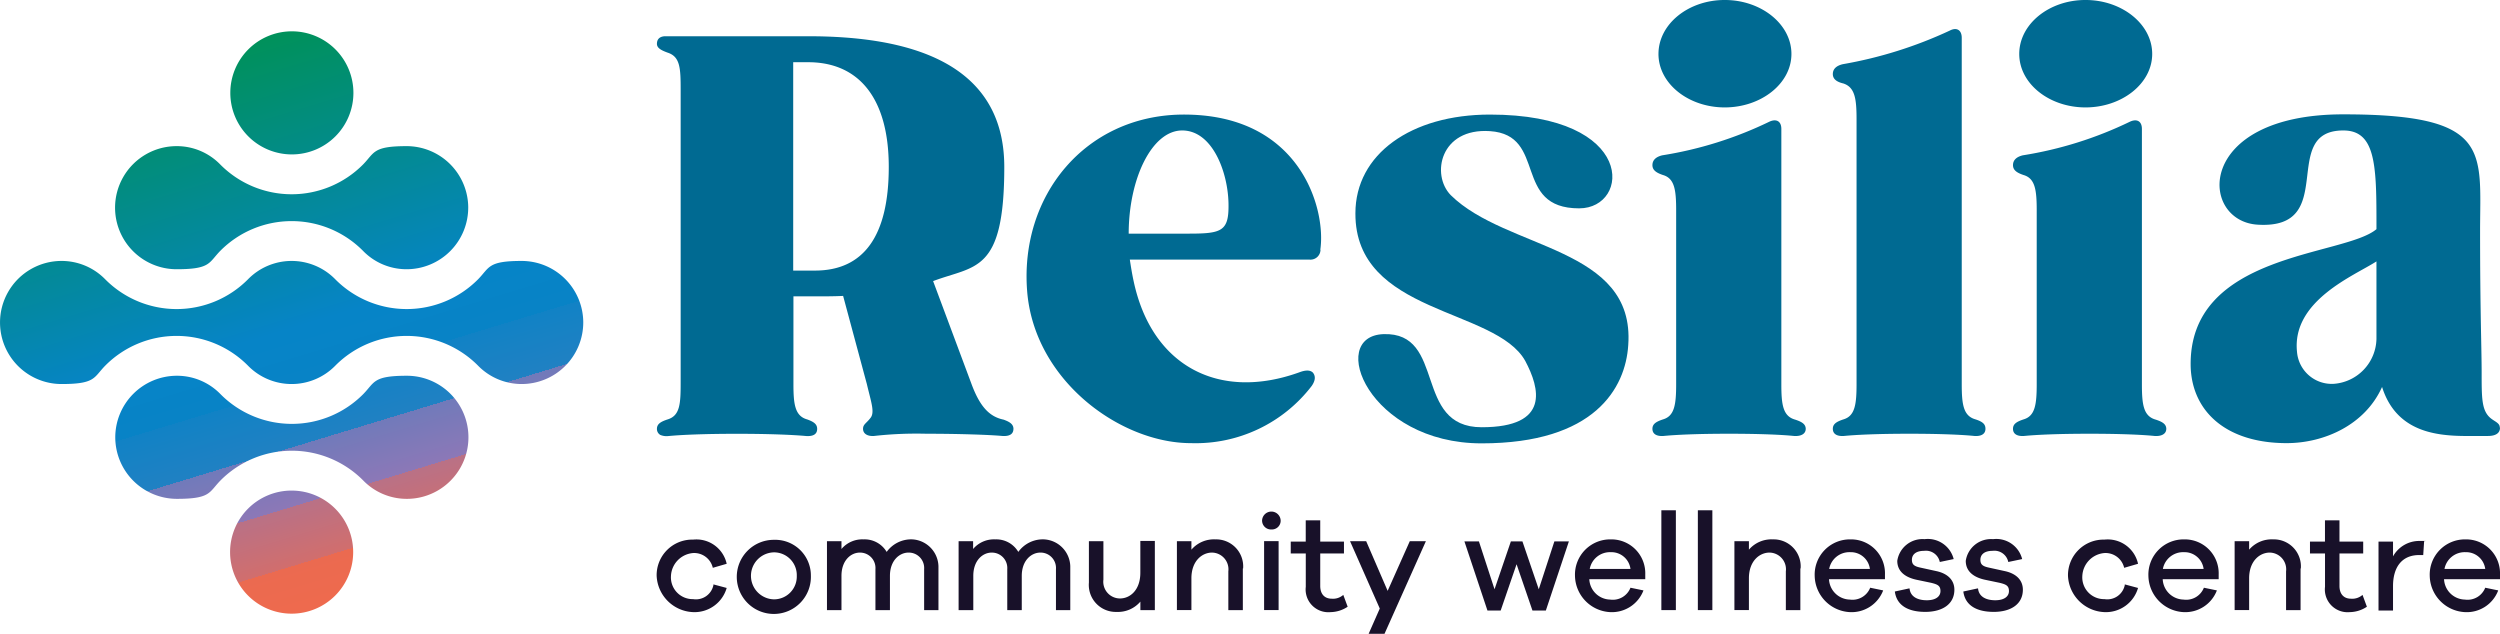
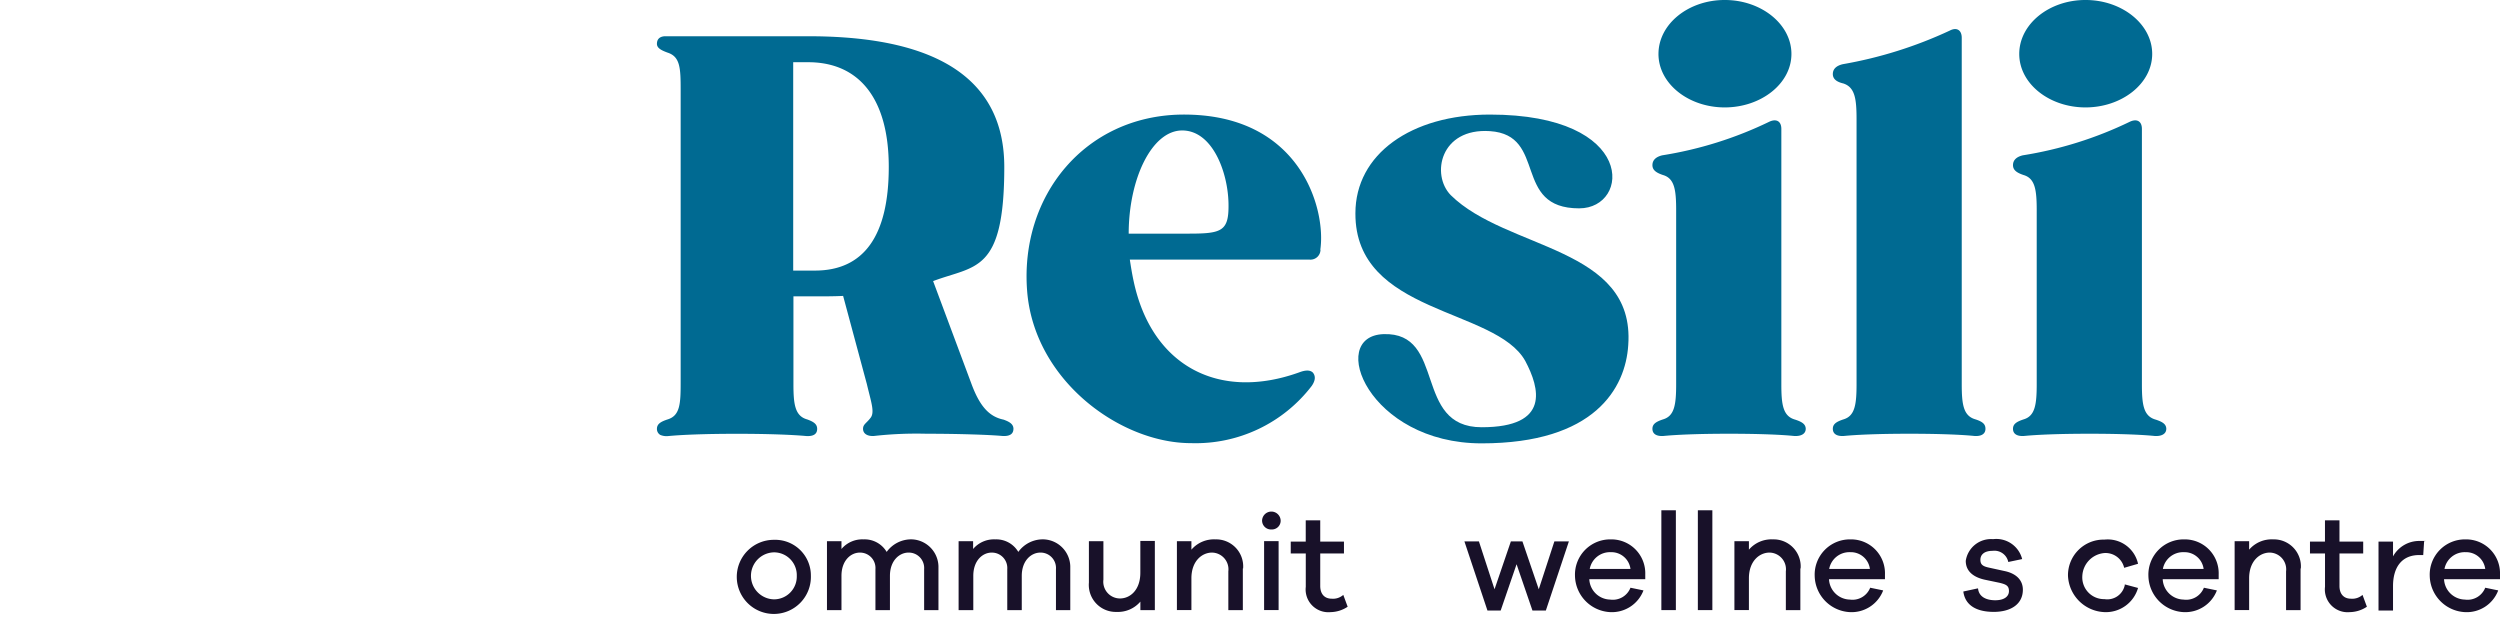
<svg xmlns="http://www.w3.org/2000/svg" width="224.102" height="56.816" viewBox="0 0 224.102 56.816">
  <defs>
    <linearGradient id="a" x1="0.36" y1="0.041" x2="0.647" y2="0.978" gradientUnits="objectBoundingBox">
      <stop offset="0" stop-color="#00915b" />
      <stop offset="0.5" stop-color="#0684c7" />
      <stop offset="0.6" stop-color="#0883c6" />
      <stop offset="0.6" stop-color="#1182c5" />
      <stop offset="0.7" stop-color="#2081c3" />
      <stop offset="0.7" stop-color="#357fc1" />
      <stop offset="0.7" stop-color="#507dbe" />
      <stop offset="0.7" stop-color="#717aba" />
      <stop offset="0.8" stop-color="#8c78b7" />
      <stop offset="0.8" stop-color="#9b75a6" />
      <stop offset="0.8" stop-color="#b97186" />
      <stop offset="0.9" stop-color="#d16e6d" />
      <stop offset="0.9" stop-color="#e16b5b" />
      <stop offset="0.9" stop-color="#eb6a50" />
      <stop offset="1" stop-color="#ef6a4d" />
    </linearGradient>
  </defs>
  <g transform="translate(-157.699 -157.801)">
    <g transform="translate(216.584 157.8)">
      <path d="M483.16,209.19c0,.441-.3.682-.983.642-1.083-.1-3.752-.2-6.821-.2a34.163,34.163,0,0,0-4.695.2c-.642.04-.983-.241-.983-.642s.3-.5.642-.943c.441-.5.1-1.384-.3-3.07l-2.127-7.9c-.843.04-1.685.04-2.528.04h-1.926v7.865c0,1.826.141,2.869,1.244,3.17.542.2.883.4.883.843s-.3.682-.983.642c-1.083-.1-3.17-.2-6.219-.2s-5.036.1-6.119.2a1.456,1.456,0,0,1-.742-.1.613.613,0,0,1-.3-.542c0-.441.341-.642.943-.843,1.143-.341,1.184-1.424,1.184-3.371V178.835c0-1.986-.04-3.009-1.184-3.371-.542-.2-.943-.4-.943-.782s.2-.642.682-.682h12.9c8.707,0,17.555,2.167,17.555,11.717s-2.628,8.808-6.38,10.232l3.451,9.249c.742,1.986,1.585,2.909,2.869,3.17.542.2.883.4.883.843Zm-19.722-14.184h1.926c4.354,0,6.621-3.07,6.621-9.289s-2.729-9.389-7.223-9.389h-1.344v18.678Z" transform="translate(-451.2 -170.75)" fill="#006a92" />
      <path d="M642.71,221.114a.9.9,0,0,1-.983.883h-16.11c.1.642.2,1.284.341,1.926,1.625,7.664,7.7,10.774,14.887,8.165.542-.2.943-.2,1.184.04.241.3.241.682-.1,1.184a13.113,13.113,0,0,1-10.834,5.136c-6.34,0-14.084-5.638-14.686-13.683-.642-8.507,5.2-15.669,13.883-15.769,10.633-.1,12.94,8.507,12.4,12.118Zm-11.857-1.445c3.009,0,3.651-.2,3.611-2.668-.04-2.809-1.424-6.581-4.153-6.581s-4.795,4.354-4.795,9.249h5.337Z" transform="translate(-583.224 -198.724)" fill="#006a92" />
      <path d="M783.362,217.406c-6.039,0-2.809-6.581-8.005-6.922-4.454-.3-5.3,3.912-3.511,5.738,5,4.935,16.552,4.594,15.91,13.442-.241,3.852-3.009,8.808-13.141,8.808s-13.883-9.59-8.807-9.791c5.678-.2,2.628,8.346,8.807,8.346s5.2-3.511,3.912-5.939c-2.668-4.795-15.268-4.153-15.228-13.241,0-5.3,5-8.848,12.058-8.848,13.2,0,12.6,8.406,8.005,8.406Z" transform="translate(-700.684 -198.728)" fill="#006a92" />
      <path d="M909.743,196.24c0,.441-.4.682-1.043.642-.983-.1-2.869-.2-5.838-.2s-4.835.1-5.878.2c-.642.04-.983-.2-.983-.642s.341-.642.943-.843c1.043-.3,1.184-1.344,1.184-3.17V176.659c0-1.826-.14-2.869-1.184-3.17-.6-.2-.943-.441-.943-.883s.3-.742.883-.883a34.307,34.307,0,0,0,9.59-3.009c.642-.3,1.083-.04,1.083.642v22.892c0,1.826.14,2.869,1.244,3.17.6.2.943.4.943.843Zm-13.2-33.605c0-2.668,2.668-4.835,5.939-4.835s5.979,2.167,5.979,4.835-2.729,4.795-5.979,4.795S896.542,165.3,896.542,162.635Z" transform="translate(-806.761 -157.8)" fill="#006a92" />
      <path d="M990.283,206.629c0,.441-.341.682-.983.642-.983-.1-2.869-.2-5.838-.2s-4.835.1-5.878.2c-.642.04-.983-.2-.983-.642s.341-.642.943-.843c1.043-.3,1.184-1.344,1.184-3.17V178.882c0-1.826-.141-2.869-1.184-3.21-.6-.14-.943-.4-.943-.843s.3-.742.883-.883a38.118,38.118,0,0,0,9.59-3.009c.642-.341,1.083-.04,1.083.642v31.037c0,1.826.141,2.869,1.244,3.17C990,205.987,990.283,206.187,990.283,206.629Z" transform="translate(-871.19 -168.189)" fill="#006a92" />
      <path d="M1070.843,196.24c0,.441-.4.682-1.043.642-.983-.1-2.869-.2-5.838-.2s-4.835.1-5.878.2c-.642.04-.983-.2-.983-.642s.341-.642.943-.843c1.043-.3,1.184-1.344,1.184-3.17V176.659c0-1.826-.141-2.869-1.184-3.17-.6-.2-.943-.441-.943-.883s.3-.742.883-.883a34.306,34.306,0,0,0,9.59-3.009c.642-.3,1.083-.04,1.083.642v22.892c0,1.826.141,2.869,1.244,3.17.6.2.943.4.943.843Zm-13.181-33.605c0-2.668,2.668-4.835,5.939-4.835s5.979,2.167,5.979,4.835-2.728,4.795-5.979,4.795S1057.662,165.3,1057.662,162.635Z" transform="translate(-935.54 -157.8)" fill="#006a92" />
-       <path d="M1164.208,236.988c0,.5-.4.742-1.083.742h-.742c-2.668,0-7.263.3-8.747-4.394-1.525,3.411-5.2,5.036-8.547,5.036-5.4,0-8.446-2.809-8.607-6.781-.3-10.332,13.743-9.931,16.652-12.4v-.742c0-5.136-.14-8.105-2.969-8.105-5.838,0-.341,8.888-7.664,8.446-5.3-.3-5.678-9.891,7.664-9.891s12.258,3.27,12.258,10.473.14,10.533.14,12.7,0,3.27.682,3.952c.4.4.943.5.943.943Zm-11.075-7.945v-6.962c-1.986,1.284-7.6,3.511-7.122,8.105a3.124,3.124,0,0,0,3.31,2.869A4.128,4.128,0,0,0,1153.133,229.043Z" transform="translate(-998.991 -198.648)" fill="#006a92" />
    </g>
    <g transform="translate(216.564 203.543)">
-       <path d="M456.176,402.913l1.2.321a3,3,0,0,1-3.009,2.167,3.411,3.411,0,0,1-3.27-3.25,3.191,3.191,0,0,1,3.27-3.25,2.778,2.778,0,0,1,3.009,2.167l-1.244.361a1.715,1.715,0,0,0-1.766-1.324,2.161,2.161,0,0,0-1.986,2.066,1.95,1.95,0,0,0,1.986,2.066,1.6,1.6,0,0,0,1.826-1.284Z" transform="translate(-451.1 -396.272)" fill="#181129" />
      <path d="M493.541,402.23a3.322,3.322,0,1,1-3.31-3.23A3.2,3.2,0,0,1,493.541,402.23Zm-1.264,0a2.043,2.043,0,0,0-2.046-2.107,2.107,2.107,0,0,0,0,4.213A2.043,2.043,0,0,0,492.277,402.23Z" transform="translate(-479.718 -396.352)" fill="#181129" />
      <path d="M537.111,401.208v3.932h-1.284v-3.671a1.381,1.381,0,0,0-1.4-1.485c-.8,0-1.665.7-1.665,2.087v3.07h-1.3v-3.671a1.381,1.381,0,0,0-1.4-1.485c-.8,0-1.645.7-1.645,2.087v3.07h-1.3v-6.179h1.3v.7a2.441,2.441,0,0,1,1.986-.863,2.294,2.294,0,0,1,2.066,1.124,2.71,2.71,0,0,1,2.307-1.124A2.483,2.483,0,0,1,537.111,401.208Z" transform="translate(-511.852 -396.192)" fill="#181129" />
      <path d="M596.011,401.208v3.932h-1.284v-3.671a1.381,1.381,0,0,0-1.4-1.485c-.8,0-1.665.7-1.665,2.087v3.07h-1.3v-3.671a1.381,1.381,0,0,0-1.4-1.485c-.8,0-1.645.7-1.645,2.087v3.07H586v-6.179h1.3v.7a2.441,2.441,0,0,1,1.986-.863,2.294,2.294,0,0,1,2.066,1.124,2.71,2.71,0,0,1,2.307-1.124A2.483,2.483,0,0,1,596.011,401.208Z" transform="translate(-558.935 -396.192)" fill="#181129" />
      <path d="M650.119,405.7h-1.3v-.762a2.646,2.646,0,0,1-2.127.923,2.419,2.419,0,0,1-2.488-2.628V399.52h1.3v3.451a1.5,1.5,0,0,0,1.485,1.685c.9,0,1.826-.742,1.826-2.307V399.5h1.3v6.2Z" transform="translate(-605.459 -396.751)" fill="#181129" />
      <path d="M689.418,401.408v3.732h-1.3v-3.471a1.5,1.5,0,0,0-1.464-1.685c-.883,0-1.846.742-1.846,2.307v2.849h-1.3v-6.179h1.3v.762a2.66,2.66,0,0,1,2.147-.923,2.424,2.424,0,0,1,2.488,2.608Z" transform="translate(-636.874 -396.192)" fill="#181129" />
      <path d="M723.265,387.2a.785.785,0,0,1-.823.8.8.8,0,0,1-.843-.8.833.833,0,0,1,1.665,0Zm-1.485,8.025v-6.179h1.3v6.179Z" transform="translate(-667.33 -386.28)" fill="#181129" />
      <path d="M739.5,398.044a2.819,2.819,0,0,1-1.525.482,2.039,2.039,0,0,1-2.227-2.267v-2.989H734.4v-1.063h1.344V390.3h1.3v1.906h2.127v1.063h-2.127v2.909c0,.762.421,1.144,1.023,1.144a1.385,1.385,0,0,0,1.043-.341l.4,1.083Z" transform="translate(-677.562 -389.397)" fill="#181129" />
-       <path d="M764.01,407.906h-1.445l1-2.267L760.9,399.6h1.445l1.926,4.454,1.986-4.454H767.7l-3.712,8.306Z" transform="translate(-698.746 -396.831)" fill="#181129" />
      <path d="M819.283,405.9H818.1l-1.424-4.153L815.25,405.9h-1.184L812,399.7h1.3l1.4,4.293,1.465-4.293H817.2l1.465,4.293,1.4-4.293h1.3l-2.066,6.2Z" transform="translate(-739.594 -396.911)" fill="#181129" />
      <path d="M867.7,402.371h-5.016a1.915,1.915,0,0,0,1.866,1.826,1.7,1.7,0,0,0,1.826-1.063l1.164.241a3.032,3.032,0,0,1-2.989,1.946,3.322,3.322,0,0,1-3.15-3.25,3.159,3.159,0,0,1,3.21-3.27,3.038,3.038,0,0,1,3.09,3.13v.441Zm-4.976-.923h3.651a1.725,1.725,0,0,0-1.766-1.5A1.844,1.844,0,0,0,862.724,401.448Z" transform="translate(-779.083 -396.192)" fill="#181129" />
      <path d="M900,394.748V385.8h1.3v8.948Z" transform="translate(-809.939 -385.8)" fill="#181129" />
      <path d="M916.3,394.748V385.8h1.3v8.948Z" transform="translate(-822.968 -385.8)" fill="#181129" />
      <path d="M938.518,401.408v3.732h-1.3v-3.471a1.5,1.5,0,0,0-1.465-1.685c-.883,0-1.846.742-1.846,2.307v2.849h-1.3v-6.179h1.3v.762a2.66,2.66,0,0,1,2.147-.923,2.424,2.424,0,0,1,2.488,2.608Z" transform="translate(-835.998 -396.192)" fill="#181129" />
      <path d="M974.8,402.371h-5.016a1.915,1.915,0,0,0,1.866,1.826,1.705,1.705,0,0,0,1.826-1.063l1.164.241a3.032,3.032,0,0,1-2.989,1.946,3.322,3.322,0,0,1-3.15-3.25,3.159,3.159,0,0,1,3.21-3.27,3.038,3.038,0,0,1,3.09,3.13Zm-5-.923h3.651a1.725,1.725,0,0,0-1.766-1.5A1.844,1.844,0,0,0,969.8,401.448Z" transform="translate(-864.696 -396.192)" fill="#181129" />
-       <path d="M1005.624,403.134c.08.742.742,1.043,1.545,1.043s1.224-.341,1.224-.823-.261-.6-.843-.742l-1.344-.281c-1.063-.241-1.685-.8-1.685-1.685a2.289,2.289,0,0,1,2.448-1.946,2.391,2.391,0,0,1,2.608,1.786l-1.244.261a1.267,1.267,0,0,0-1.4-1c-.8,0-1.1.381-1.1.8s.2.582.742.7l1.465.321c1,.221,1.6.8,1.6,1.665,0,1.284-1.063,1.986-2.608,1.986s-2.568-.582-2.729-1.826l1.3-.281Z" transform="translate(-893.313 -396.112)" fill="#181129" />
      <path d="M1036.224,403.134c.08.742.742,1.043,1.545,1.043s1.224-.341,1.224-.823-.261-.6-.843-.742l-1.344-.281c-1.063-.241-1.685-.8-1.685-1.685a2.289,2.289,0,0,1,2.448-1.946,2.391,2.391,0,0,1,2.608,1.786l-1.244.261a1.266,1.266,0,0,0-1.4-1c-.8,0-1.1.381-1.1.8s.2.582.742.7l1.465.321c1,.221,1.6.8,1.6,1.665,0,1.284-1.063,1.986-2.608,1.986s-2.568-.582-2.729-1.826l1.3-.281Z" transform="translate(-917.774 -396.112)" fill="#181129" />
      <path d="M1086.776,402.913l1.2.321a3,3,0,0,1-3.01,2.167,3.411,3.411,0,0,1-3.27-3.25,3.191,3.191,0,0,1,3.27-3.25,2.778,2.778,0,0,1,3.01,2.167l-1.244.361a1.715,1.715,0,0,0-1.766-1.324,2.161,2.161,0,0,0-1.986,2.066,1.95,1.95,0,0,0,1.986,2.066,1.6,1.6,0,0,0,1.826-1.284Z" transform="translate(-955.185 -396.272)" fill="#181129" />
      <path d="M1123.9,402.371h-5.016a1.914,1.914,0,0,0,1.866,1.826,1.705,1.705,0,0,0,1.826-1.063l1.164.241a3.032,3.032,0,0,1-2.989,1.946,3.322,3.322,0,0,1-3.15-3.25,3.159,3.159,0,0,1,3.21-3.27,3.038,3.038,0,0,1,3.09,3.13Zm-5-.923h3.651a1.725,1.725,0,0,0-1.766-1.5A1.844,1.844,0,0,0,1118.9,401.448Z" transform="translate(-983.882 -396.192)" fill="#181129" />
      <path d="M1162.018,401.408v3.732h-1.3v-3.471a1.5,1.5,0,0,0-1.465-1.685c-.883,0-1.846.742-1.846,2.307v2.849h-1.3v-6.179h1.3v.762a2.66,2.66,0,0,1,2.147-.923,2.424,2.424,0,0,1,2.488,2.608Z" transform="translate(-1014.658 -396.192)" fill="#181129" />
      <path d="M1194.9,398.044a2.819,2.819,0,0,1-1.525.482,2.039,2.039,0,0,1-2.227-2.267v-2.989H1189.8v-1.063h1.344V390.3h1.3v1.906h2.127v1.063h-2.127v2.909c0,.762.421,1.144,1.023,1.144a1.384,1.384,0,0,0,1.043-.341l.4,1.083Z" transform="translate(-1041.597 -389.397)" fill="#181129" />
      <path d="M1224.493,399.52l-.08,1.244h-.361c-1.565,0-2.347,1.1-2.347,2.789v2.187h-1.3V399.56h1.3v1.324a2.685,2.685,0,0,1,2.367-1.384c1.083,0,.281,0,.441.04Z" transform="translate(-1066.058 -396.751)" fill="#181129" />
      <path d="M1249.6,402.371h-5.016a1.915,1.915,0,0,0,1.866,1.826,1.7,1.7,0,0,0,1.826-1.063l1.164.241a3.015,3.015,0,0,1-2.989,1.946,3.322,3.322,0,0,1-3.15-3.25,3.159,3.159,0,0,1,3.21-3.27,3.038,3.038,0,0,1,3.09,3.13v.441Zm-4.975-.923h3.651a1.725,1.725,0,0,0-1.766-1.5A1.844,1.844,0,0,0,1244.624,401.448Z" transform="translate(-1084.363 -396.192)" fill="#181129" />
    </g>
-     <path d="M178.345,177.317a5.517,5.517,0,1,1,5.517,5.517A5.514,5.514,0,0,1,178.345,177.317Zm21.327,10.292a5.527,5.527,0,0,0-5.517-5.517c-3.05,0-2.869.582-3.912,1.645a9.009,9.009,0,0,1-12.8,0,5.431,5.431,0,0,0-3.912-1.645,5.517,5.517,0,0,0,0,11.034c3.05,0,2.869-.582,3.912-1.645a9,9,0,0,1,6.4-2.668h0a9,9,0,0,1,6.4,2.668,5.431,5.431,0,0,0,3.912,1.645A5.527,5.527,0,0,0,199.671,187.609ZM209.983,197.9a5.527,5.527,0,0,0-5.517-5.517c-3.05,0-2.869.582-3.912,1.645a9,9,0,0,1-6.4,2.668h0a9,9,0,0,1-6.4-2.668,5.474,5.474,0,0,0-7.824,0,9.009,9.009,0,0,1-12.8,0,5.465,5.465,0,0,0-3.912-1.645,5.517,5.517,0,0,0,0,11.034c3.05,0,2.869-.582,3.912-1.645a9,9,0,0,1,6.4-2.668h0a9,9,0,0,1,6.4,2.668,5.474,5.474,0,0,0,7.824,0,9.009,9.009,0,0,1,12.8,0,5.465,5.465,0,0,0,3.912,1.645A5.527,5.527,0,0,0,209.983,197.9Zm-26.142,15.067a5.517,5.517,0,1,0,5.517,5.517A5.514,5.514,0,0,0,183.842,212.969Zm-15.809-4.775a5.527,5.527,0,0,0,5.517,5.517c3.05,0,2.869-.582,3.912-1.645a9.009,9.009,0,0,1,12.8,0,5.431,5.431,0,0,0,3.912,1.645,5.517,5.517,0,1,0,0-11.034c-3.05,0-2.869.582-3.912,1.645a9,9,0,0,1-6.4,2.668h0a9,9,0,0,1-6.4-2.668,5.431,5.431,0,0,0-3.912-1.645A5.527,5.527,0,0,0,168.032,208.194Z" transform="translate(0 -11.191)" fill="url(#a)" />
  </g>
</svg>